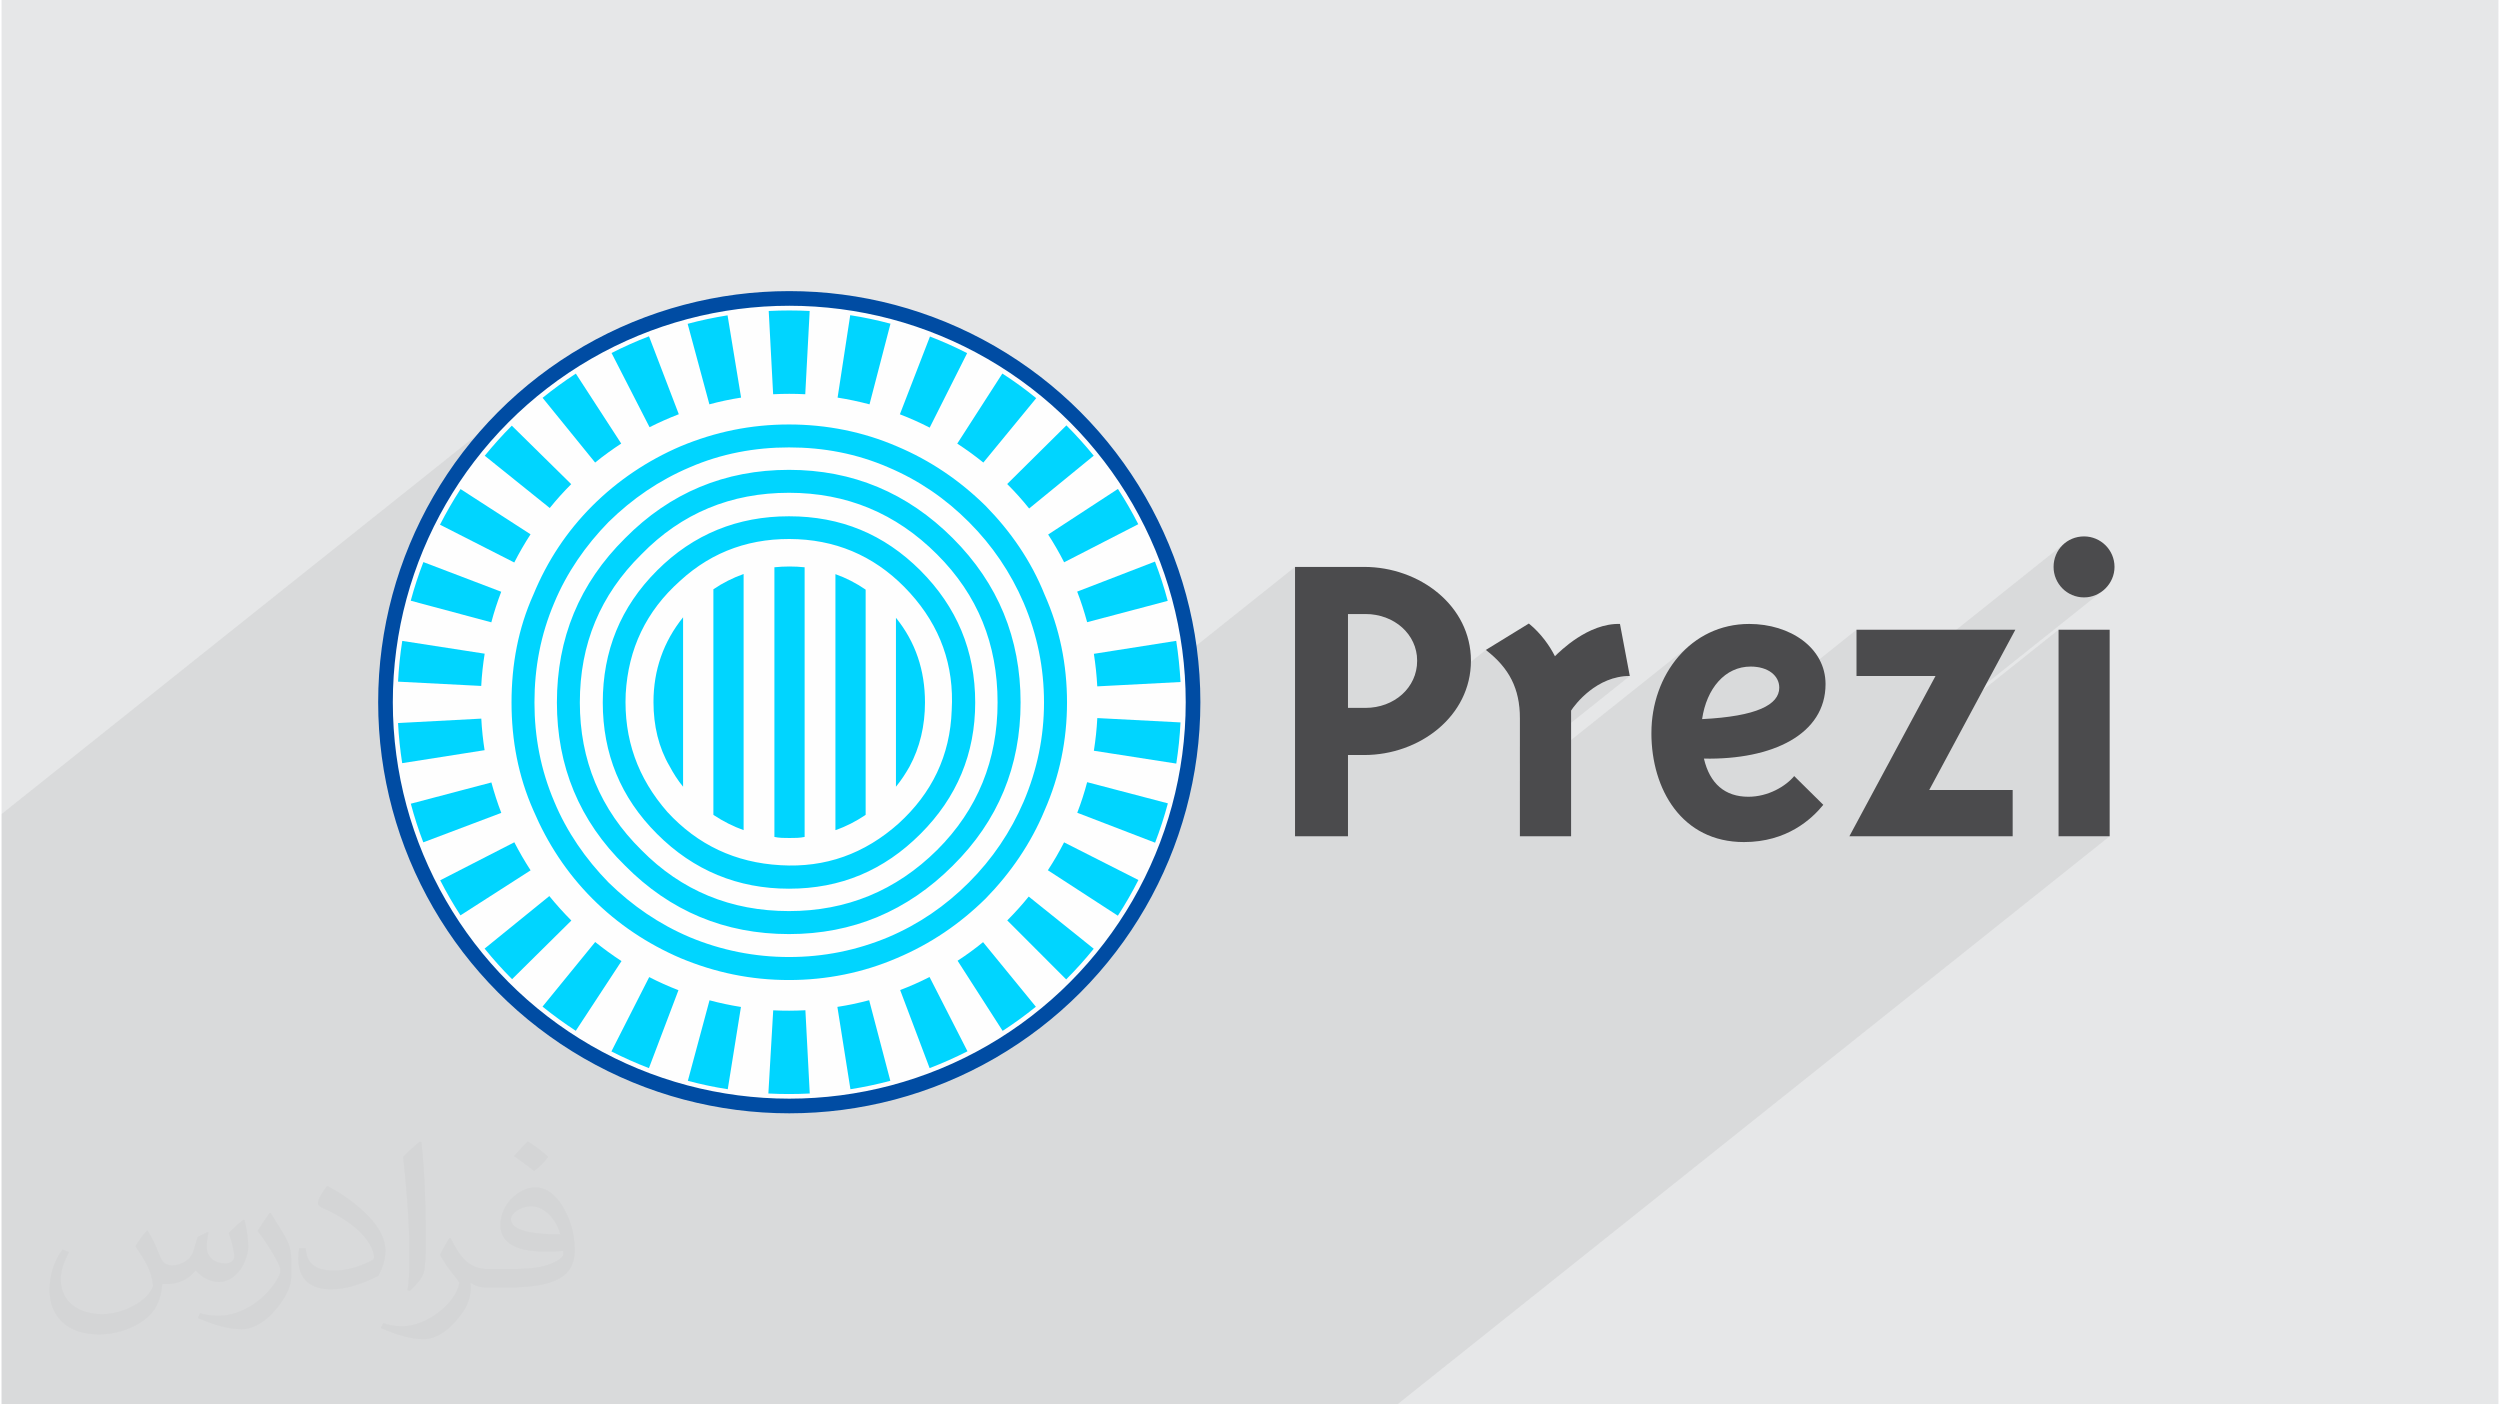
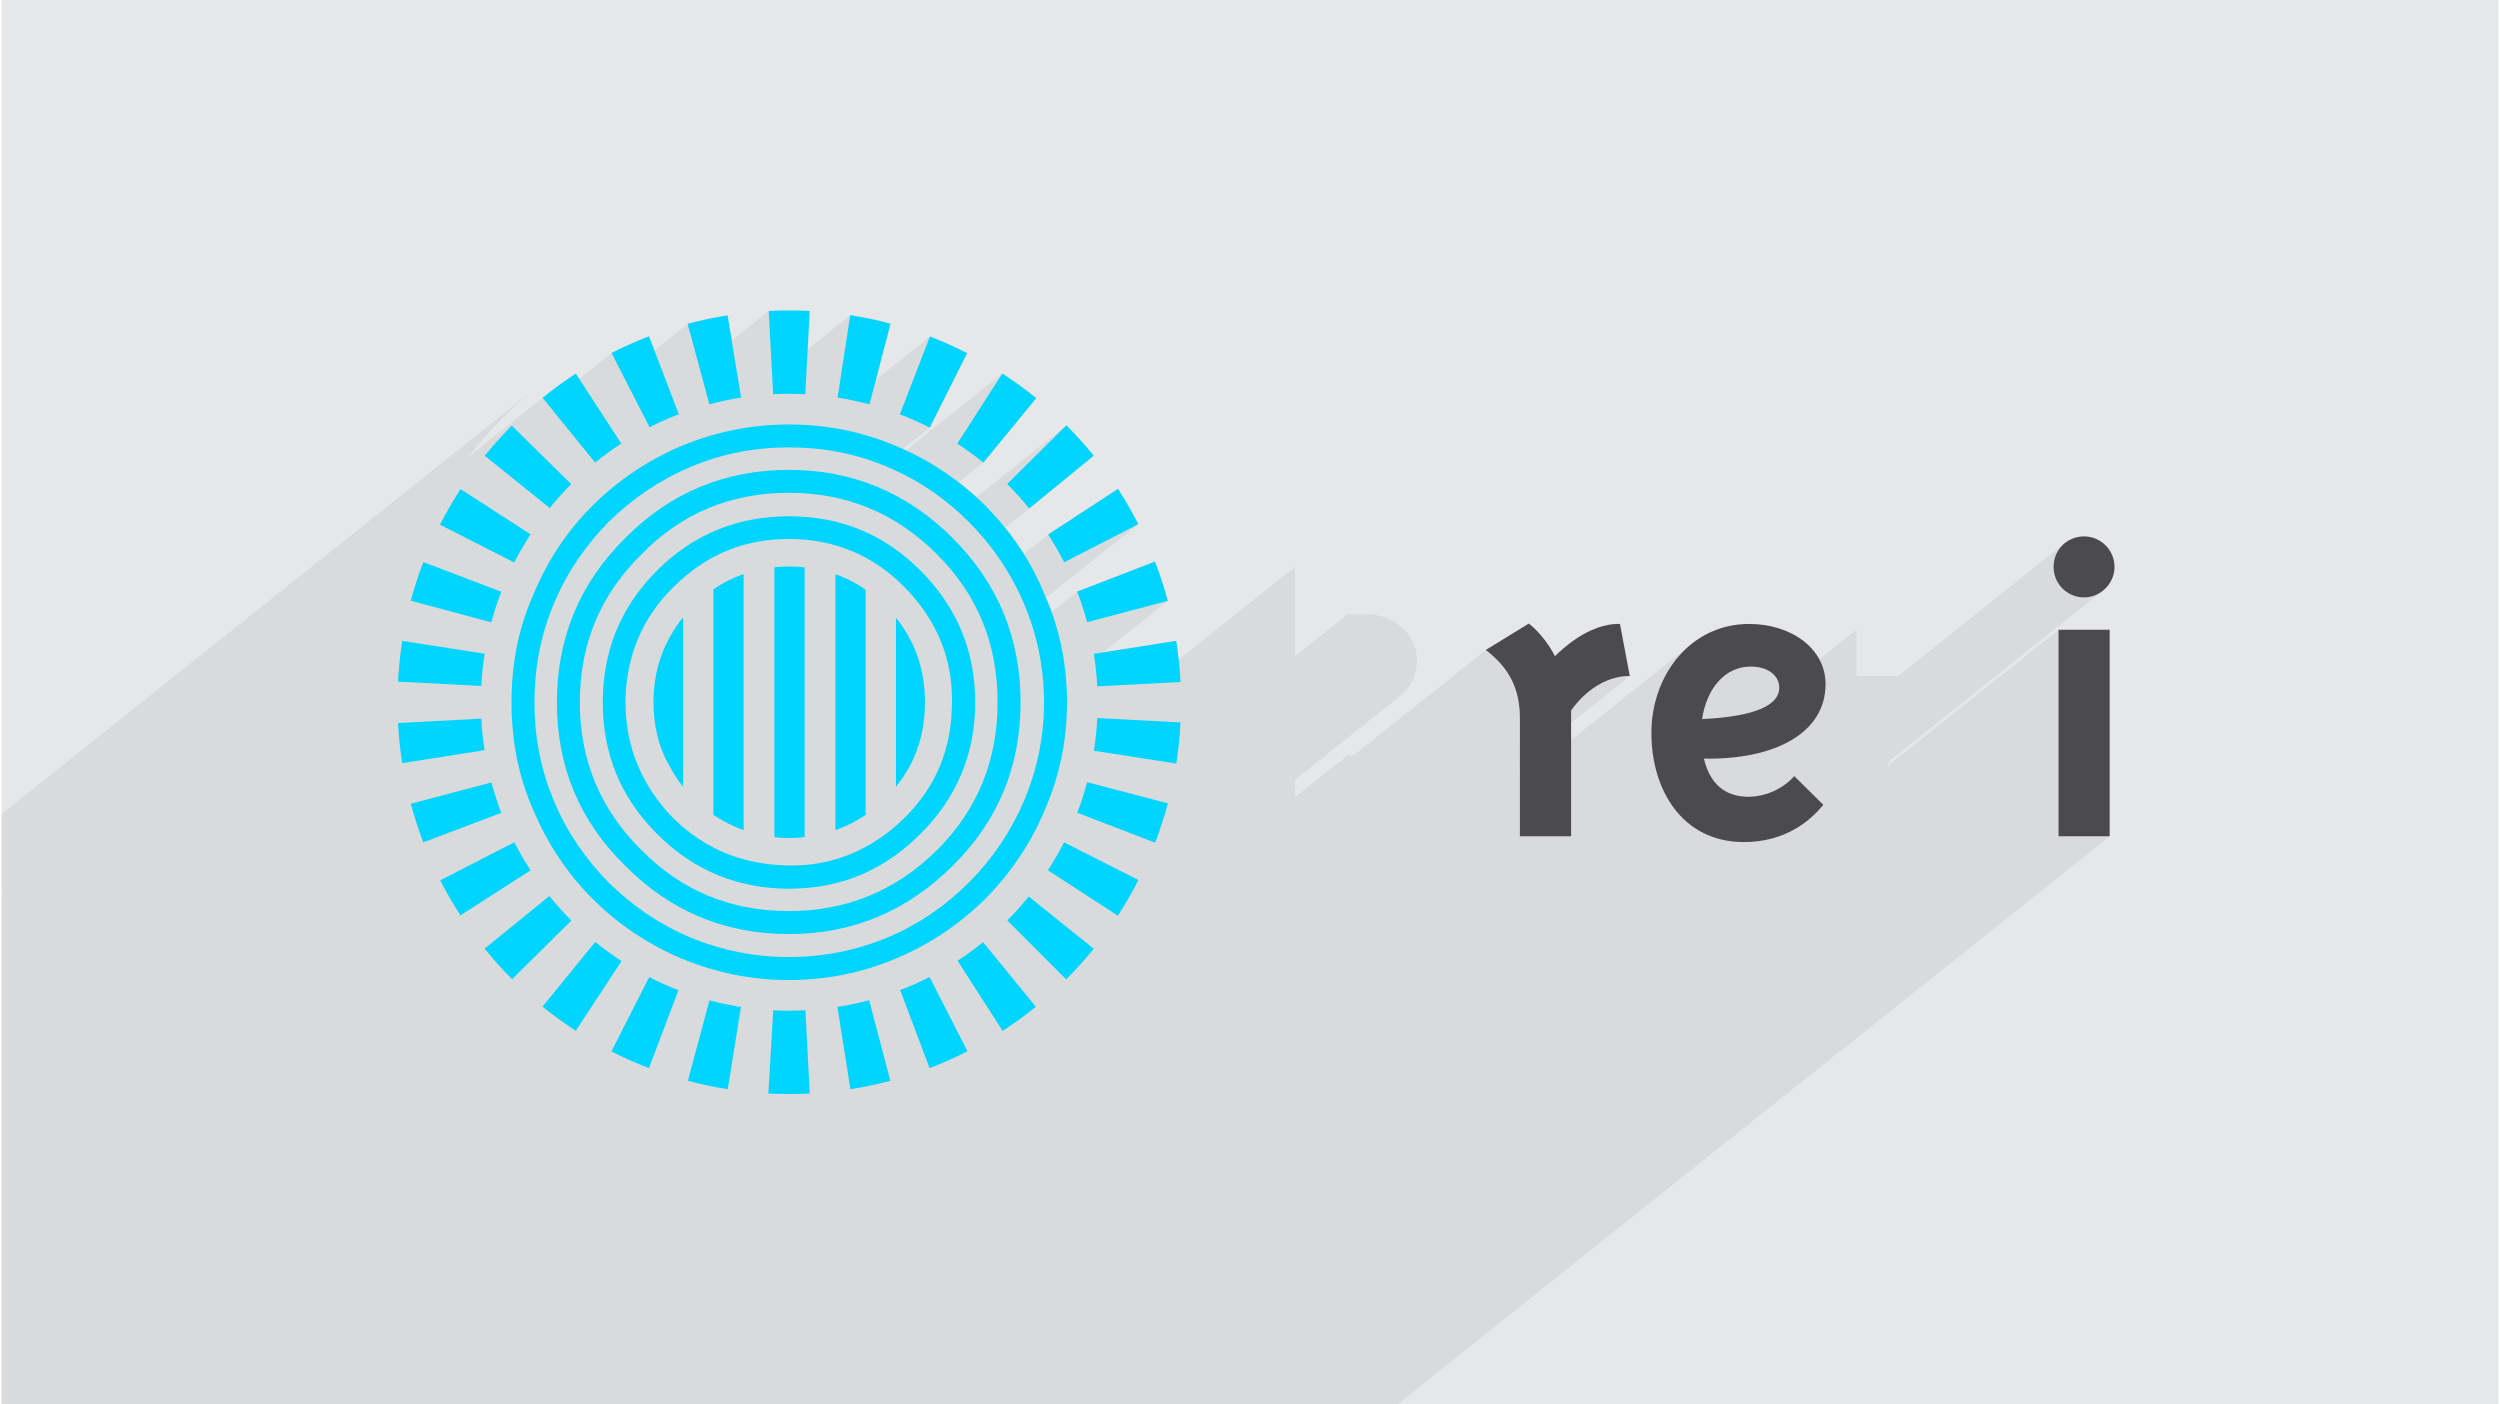
<svg xmlns="http://www.w3.org/2000/svg" xml:space="preserve" width="356px" height="200px" version="1.0" shape-rendering="geometricPrecision" text-rendering="geometricPrecision" image-rendering="optimizeQuality" fill-rule="evenodd" clip-rule="evenodd" viewBox="0 0 35600 20025">
  <g id="Layer_x0020_1">
    <g id="_2293626504688">
      <polygon fill="#E6E7E8" points="0,0 35600,0 35600,20025 0,20025 " />
-       <path fill="#373435" fill-opacity="0.031" d="M2082 17547c68,104 112,203 155,312 32,64 49,183 199,183 44,0 107,-14 163,-45 63,-33 111,-83 136,-159l60 -202 146 -72 10 10c-20,77 -25,149 -25,206 0,170 146,234 262,234 68,0 129,-34 129,-95 0,-81 -34,-217 -78,-339 68,-68 136,-136 214,-191l12 6c34,144 53,287 53,381 0,93 -41,196 -75,264 -70,132 -194,238 -344,238 -114,0 -241,-58 -328,-163l-5 0c-82,101 -209,193 -412,193l-63 0c-10,134 -39,229 -83,314 -121,237 -480,404 -818,404 -470,0 -706,-272 -706,-633 0,-223 73,-431 185,-578l92 38c-70,134 -117,262 -117,385 0,338 275,499 592,499 294,0 658,-187 724,-404 -25,-237 -114,-348 -250,-565 41,-72 94,-144 160,-221l12 0 0 0zm5421 -1274c99,62 196,136 291,221 -53,74 -119,142 -201,202 -95,-77 -190,-143 -287,-213 66,-74 131,-146 197,-210l0 0zm51 926c-160,0 -291,105 -291,183 0,168 320,219 703,217 -48,-196 -216,-400 -412,-400zm-359 895c208,0 390,-6 529,-41 155,-39 286,-118 286,-171 0,-15 0,-31 -5,-46 -87,8 -187,8 -274,8 -282,0 -498,-64 -583,-222 -21,-44 -36,-93 -36,-149 0,-152 66,-303 182,-406 97,-85 204,-138 313,-138 197,0 354,158 464,408 60,136 101,293 101,491 0,132 -36,243 -118,326 -153,148 -435,204 -867,204l-196 0 0 0 -51 0c-107,0 -184,-19 -245,-66l-10 0c3,25 5,50 5,72 0,97 -32,221 -97,320 -192,287 -400,410 -580,410 -182,0 -405,-70 -606,-161l36 -70c65,27 155,46 279,46 325,0 752,-314 805,-619 -12,-25 -34,-58 -65,-93 -95,-113 -155,-208 -211,-307 48,-95 92,-171 133,-239l17 -2c139,282 265,445 546,445l44 0 0 0 204 0 0 0zm-1408 299c24,-130 26,-276 26,-413l0 -202c0,-377 -48,-926 -87,-1282 68,-75 163,-161 238,-219l22 6c51,450 63,972 63,1452 0,126 -5,250 -17,340 -7,114 -73,201 -214,332l-31 -14 0 0zm-1449 -596c7,177 94,318 398,318 189,0 349,-50 526,-135 32,-14 49,-33 49,-49 0,-111 -85,-258 -228,-392 -139,-126 -323,-237 -495,-311 -59,-25 -78,-52 -78,-77 0,-51 68,-158 124,-235l19 -2c197,103 417,256 580,427 148,157 240,316 240,489 0,128 -39,250 -102,361 -216,109 -446,192 -674,192 -277,0 -466,-130 -466,-436 0,-33 0,-84 12,-150l95 0 0 0zm-501 -503l172 278c63,103 122,215 122,392l0 227c0,183 -117,379 -306,573 -148,132 -279,188 -400,188 -180,0 -386,-56 -624,-159l27 -70c75,21 162,37 269,37 342,-2 692,-252 852,-557 19,-35 26,-68 26,-90 0,-36 -19,-75 -34,-110 -87,-165 -184,-315 -291,-453 56,-89 112,-174 173,-258l14 2z" />
      <path fill="#373435" fill-opacity="0.078" d="M0 12752l0 -333 0 -227 0 -35 0 -187 0 -99 0 -13 0 -34 0 -217 7568 -6037 -208 181 -200 190 -191 200 -181 209 -126 161 1052 -839 57 -46 58 -45 58 -44 59 -44 60 -42 60 -42 60 -42 62 -40 47 74 462 -368 65 -33 65 -32 66 -31 67 -30 67 -29 67 -29 68 -27 69 -27 76 200 475 -378 69 -18 71 -18 70 -16 71 -16 72 -14 71 -14 72 -13 73 -12 59 359 528 -421 73 -3 74 -3 73 -1 73 -1 73 1 73 1 72 3 73 3 -29 544 607 -484 73 12 72 13 72 13 72 15 72 15 71 17 71 18 71 18 0 0 -208 797 771 -614 67 27 68 27 66 28 67 30 66 30 66 31 65 31 65 33 -534 1062 -383 305 44 20 1375 -1096 62 41 62 42 62 42 60 44 60 44 60 45 58 46 59 47 -754 918 0 0 -354 282 98 77 146 125 10 10 1284 -1024 50 51 51 53 49 53 49 53 49 55 48 55 47 56 47 56 -921 753 0 0 -344 274 94 121 110 155 63 98 348 -277 995 -650 39 61 38 62 37 62 37 62 36 63 35 64 34 64 34 65 -1316 1050 19 44 36 91 25 67 365 -291 1109 -428 25 68 25 69 24 69 24 70 22 70 21 71 21 71 20 72 -921 734 1042 -164 10 72 10 72 9 72 6 53 1659 -1323 0 1274 755 -602 249 0 150 13 138 38 125 60 109 80 90 98 67 113 43 127 15 137 -15 139 -43 128 -67 114 -90 99 -1526 1217 0 249 755 -602 87 0 1878 -1498 116 98 100 103 84 108 67 115 45 106 778 -620 -94 77 -69 62 -41 41 -568 453 2 4 37 132 21 141 8 153 0 403 993 -792 117 -81 135 -68 153 -47 169 -17 -1567 1250 0 245 2463 -1964 -106 91 -97 101 -87 112 -76 120 -66 129 -55 135 -44 141 -32 147 -19 151 -6 155 0 14 1052 -839 109 -66 122 -42 132 -14 89 6 79 17 70 27 59 36 48 44 35 51 21 57 7 63 -10 61 1111 -887 0 659 598 0 2402 -1917 -64 53 -52 64 -40 74 -25 82 -9 89 9 87 25 81 40 74 52 64 64 54 74 40 82 26 89 9 86 -9 81 -26 74 -40 -3006 2397 -50 93 2451 -1954 0 2944 729 0 -10158 8102 -729 0 -653 0 -2329 0 -709 0 -67 0 -104 0 -43 0 -477 0 -237 0 -204 0 -22 0 -39 0 -244 0 0 0 -20 0 -360 0 -237 0 -699 0 -36 0 -91 0 -66 0 -313 0 -473 0 -209 0 -19 0 -29 0 -990 0 -307 0 -308 0 -505 0 -341 0 -266 0 -22 0 -346 0 -121 0 -374 0 -92 0 -144 0 -37 0 0 0 -50 0 -7 0 -122 0 -33 0 -150 0 -97 0 -290 0 -3 0 -52 0 -429 0 -441 0 -80 0 -154 0 0 0 -31 0 -109 0 -24 0 -162 0 -29 0 0 0 -57 0 -25 0 -149 0 -43 0 -33 0 -44 0 -36 0 -178 0 -91 0 -102 0 -118 0 -85 0 -59 0 -67 0 -35 0 -285 0 -11 0 -26 0 -36 0 -5 0 -419 0 -12 0 -23 0 -83 0 -124 0 -11 0 -120 0 -166 0 -30 0 -33 0 -226 0 -232 0 -3 0 -24 0 0 0 -122 0 -16 0 -90 0 -175 0 -202 0 0 0 0 0 0 0 -69 0 -116 0 -50 0 -36 0 -39 0 -7 0 -84 0 -44 0 -29 0 -167 0 0 0 -225 0 -107 0 -188 0 -146 0 -78 0 -80 0 -116 0 -197 0 0 -258 0 -101 0 -62 0 -81 0 -39 0 -88 0 -246 0 -145 0 -26 0 -12 0 -31 0 -19 0 -334 0 -93 0 -65 0 -23 0 -169 0 -59 0 -334 0 -80 0 0 0 -46 0 -46 0 -129 0 -96 0 -170 0 -53 0 -183 0 -50 0 -110 0 -151 0 -19 0 -56 0 -29 0 -30 0 -41 0 -5 0 -49 0 -181 0 -127 0 -76 0 -37 0 -61 0 -17 0 -7 0 -290 0 -47 0 -19 0 -70 0 -209 0 -121 0 -55 0 -30 0 -143 0 -127 0 -62 0 -4 0 -53 0 -28 0 -9 0 0 0 -282 0 -97 0 -27 0 -173 0 -26 0 -35 0 -5 0 -180 0 -49 0 -156 0 -61 0 -9 0 -17 0 -130 0 -96 0 -10 0 -213 0 -347 0 -59zm13998 -6157l0 0zm0 0l0 0zm-1324 -1980l0 0z" />
      <g>
-         <path fill="#4B4B4D" fill-rule="nonzero" d="M19428 10765l-231 0 0 1158 -755 0 0 -3840 986 0c787,0 1522,551 1522,1338 0,793 -735,1344 -1522,1344zm18 -2010l0 0 -249 0 0 1338 249 0c410,0 737,-288 737,-672 0,-378 -327,-666 -737,-666z" />
        <path fill="#4B4B4D" fill-rule="nonzero" d="M22378 10131l0 1792 -730 0 0 -1683c0,-422 -153,-717 -486,-973l614 -377c180,147 301,326 372,467 70,-70 473,-474 927,-461l140 742c-472,0 -779,403 -837,493l0 0 0 0z" />
        <path fill="#4B4B4D" fill-rule="nonzero" d="M24906 11360c281,0 531,-148 653,-295l415 410c-166,204 -518,531 -1132,531 -883,0 -1319,-749 -1319,-1555 0,-832 563,-1555 1395,-1555 583,0 1088,339 1088,858 0,716 -755,1081 -1734,1062 83,358 301,544 634,544l0 0 0 0zm440 -1555l0 0c0,-173 -160,-301 -408,-301 -366,0 -629,314 -692,749 780,-39 1100,-205 1100,-448z" />
-         <polygon fill="#4B4B4D" fill-rule="nonzero" points="27485,11264 28674,11264 28674,11923 26346,11923 27574,9638 26447,9638 26447,8979 28712,8979 27484,11264 27484,11264 " />
        <path fill="#4B4B4D" fill-rule="nonzero" d="M29692 8518c-244,0 -435,-198 -435,-435 0,-243 191,-435 435,-435 236,0 434,192 434,435 0,237 -198,435 -434,435zm-364 3405l0 0 0 -2944 729 0 0 2944 -729 0z" />
-         <circle fill="#FEFEFE" stroke="#004CA3" stroke-width="209" stroke-miterlimit="2.613" cx="11231" cy="10012" r="5757" />
        <g>
          <path fill="#00D5FF" fill-rule="nonzero" d="M11227 6699c-915,0 -1696,327 -2336,974 -654,647 -973,1428 -973,2343 0,907 319,1688 973,2327 640,647 1421,975 2336,975 907,0 1688,-328 2335,-975 647,-639 967,-1419 967,-2327 0,-915 -320,-1696 -967,-2343 -647,-647 -1428,-974 -2335,-974zm2111 5421l0 0c-587,581 -1293,870 -2111,870 -826,0 -1532,-289 -2104,-870 -588,-579 -878,-1286 -878,-2104 0,-833 290,-1532 878,-2112 572,-588 1278,-878 2104,-878 818,0 1524,290 2111,878 581,580 863,1279 863,2112 0,818 -282,1525 -863,2104zm-2111 -4759l0 0c-729,0 -1361,253 -1881,773 -521,521 -774,1146 -774,1882 0,729 253,1354 774,1874 520,521 1152,781 1881,781 736,0 1353,-260 1874,-781 521,-520 781,-1145 781,-1874 0,-736 -261,-1361 -781,-1882 -521,-520 -1138,-773 -1874,-773zm2320 2766l0 0c-22,647 -283,1183 -758,1615 -484,431 -1042,632 -1681,594 -647,-36 -1183,-290 -1614,-758 -424,-484 -624,-1041 -595,-1689 37,-639 290,-1174 774,-1606 468,-431 1033,-625 1680,-595 632,30 1168,290 1599,766 432,476 632,1034 595,1673l0 0 0 0zm1324 -1650l0 0c-194,-484 -484,-900 -841,-1265 -371,-364 -788,-647 -1264,-848 -483,-208 -1004,-312 -1539,-312 -543,0 -1049,104 -1548,312 -467,201 -891,484 -1256,848 -364,365 -640,781 -840,1265 -217,483 -312,996 -312,1539 0,535 95,1049 312,1539 200,469 476,892 840,1257 364,365 789,647 1256,848 499,208 1005,313 1548,313 535,0 1056,-105 1539,-313 476,-201 893,-483 1264,-848 357,-365 647,-788 841,-1257 215,-490 320,-1004 320,-1539 0,-543 -105,-1056 -320,-1539zm-298 2952l0 0c-185,431 -446,818 -781,1153 -334,334 -713,595 -1152,781 -447,186 -915,282 -1413,282 -491,0 -967,-96 -1413,-282 -439,-186 -818,-447 -1160,-781 -327,-335 -595,-722 -774,-1153 -193,-454 -282,-922 -282,-1413 0,-498 89,-967 282,-1421 179,-431 447,-817 774,-1152 342,-335 721,-595 1160,-781 446,-193 922,-283 1413,-283 498,0 966,90 1413,283 439,186 818,446 1152,781 335,335 596,721 781,1152 193,454 290,923 290,1421 0,491 -97,959 -290,1413z" />
          <path fill="#00D5FF" fill-rule="nonzero" d="M9524 10923c56,105 118,203 193,294l0 -2416c-279,348 -422,751 -422,1208 0,339 74,649 229,914zm625 694l0 0c3,3 6,4 9,7 131,87 276,160 422,212l0 -3652c-152,54 -296,126 -431,218l0 3215zm870 -3529l0 0 0 3845c0,0 1,0 2,0 66,15 140,15 213,15 74,0 148,0 214,-15 1,0 2,0 2,0l0 -3845c-70,-7 -143,-11 -216,-11 -73,0 -145,4 -215,11l0 0 0 0zm870 3748l0 0c152,-52 291,-125 422,-212 3,-3 6,-5 9,-7l0 -3210c-135,-93 -279,-167 -431,-221l0 3650zm863 -3028l0 0 0 2409c75,-91 138,-189 193,-286 148,-273 221,-583 221,-915 0,-460 -135,-862 -414,-1208z" />
          <path fill="#00D5FF" fill-rule="nonzero" d="M10351 4496c-193,31 -383,71 -569,121l310 1148c147,-40 298,-72 452,-96l-193 -1173 0 0 0 0zm-2809 3122l0 0 -998 -645c-106,164 -204,334 -293,508l1059 539c70,-138 148,-272 232,-402zm1689 -2823l0 0c-183,70 -361,150 -534,238l542 1058c135,-68 274,-130 417,-185l-425 -1111 0 0 0 0zm-396 1529l0 0 -647 -997c-164,107 -322,222 -474,345l749 923c119,-97 244,-187 372,-271l0 0 0 0zm-713 579l0 0 -847 -834c-136,136 -264,280 -386,429l927 745c96,-119 198,-232 306,-340l0 0 0 0zm5876 -308l0 0 754 -918c-154,-126 -315,-243 -483,-351l-643 999c128,83 252,173 372,270l0 0 0 0zm-231 -1560l0 0c-172,-88 -349,-167 -530,-237l-429 1109c146,56 287,119 425,190l534 -1062 0 0 0 0zm884 2215l0 0 921 -753c-123,-151 -254,-296 -390,-432l-844 836c110,110 215,226 313,349zm499 767l0 0 1057 -543c-88,-173 -185,-341 -290,-503l-995 650c82,127 159,260 228,396l0 0 0 0zm328 854l0 0 1149 -304c-51,-192 -112,-378 -182,-560l-1109 428c55,142 102,288 142,436zm-2804 -4256l0 0c-188,-50 -379,-91 -574,-121l-180 1175c155,24 306,57 455,96l299 -1150 0 0 0 0zm-1152 -181l0 0c-192,-10 -387,-10 -584,0l63 1187c154,-8 307,-8 458,0l63 -1187 0 0 0 0zm-4538 6722l0 0 -1149 303c50,188 109,372 178,551l1112 -420c-54,-141 -101,-286 -141,-434l0 0 0 0zm8590 -452l0 0 1175 183c30,-193 51,-389 60,-587l-1186 -62c-8,158 -25,313 -49,466l0 0 0 0zm-237 884l0 0 1110 427c70,-183 131,-370 182,-561l-1151 -302c-39,149 -86,294 -141,436zm1411 -2451l0 0 -1174 185c23,151 40,305 48,461l1 3 1186 -62 0 -4c-11,-197 -31,-392 -61,-583l0 0 0 0zm-1830 3271l0 0 998 648c106,-164 204,-334 293,-509l-1060 -537c-70,137 -147,270 -231,398l0 0 0 0zm-579 715l0 0 840 841c139,-139 270,-285 393,-437l-927 -744c-96,119 -198,232 -306,340l0 0 0 0zm-708 575l0 0 642 1000c165,-107 323,-222 474,-344l-753 -921c-115,94 -237,183 -363,265l0 0 0 0zm-6507 -5261l0 0 -1110 -423c-69,180 -130,363 -180,551l1149 308c39,-148 87,-294 141,-436zm686 4339l0 0 -923 749c124,153 254,298 392,436l845 -836c-110,-111 -215,-227 -314,-349l0 0 0 0zm-499 -767l0 0 -1057 542c88,172 184,339 289,500l1000 -642c-84,-129 -161,-262 -232,-400l0 0 0 0zm-471 -1763l0 0 -1187 63c10,194 30,385 59,572l1175 -185c-23,-147 -39,-297 -47,-450zm1624 3185l0 0 -751 921c152,123 310,238 474,345l652 -994c-129,-84 -255,-176 -375,-272l0 0 0 0zm-1576 -4111l0 0 -1175 -182c-30,191 -50,385 -60,581l1186 61c8,-156 25,-309 49,-460l0 0 0 0zm5924 4796l0 0 420 1113c185,-71 365,-151 540,-240l-541 -1059c-135,69 -275,131 -419,186l0 0 0 0zm-4117 875l0 0c173,88 352,168 535,238l421 -1111c-142,-55 -282,-117 -417,-187l-539 1060 0 0 0 0zm2238 600l0 0c194,10 391,10 590,0l-62 -1187c-155,8 -308,9 -459,1l-69 1186 0 0 0 0zm984 -1235l0 0 186 1174c193,-30 383,-71 569,-120l-302 -1149c-148,39 -299,72 -453,95l0 0 0 0zm-2132 1054l0 0c187,50 376,90 569,120l188 -1173c-152,-24 -302,-56 -448,-95l-309 1148z" />
        </g>
      </g>
    </g>
  </g>
</svg>